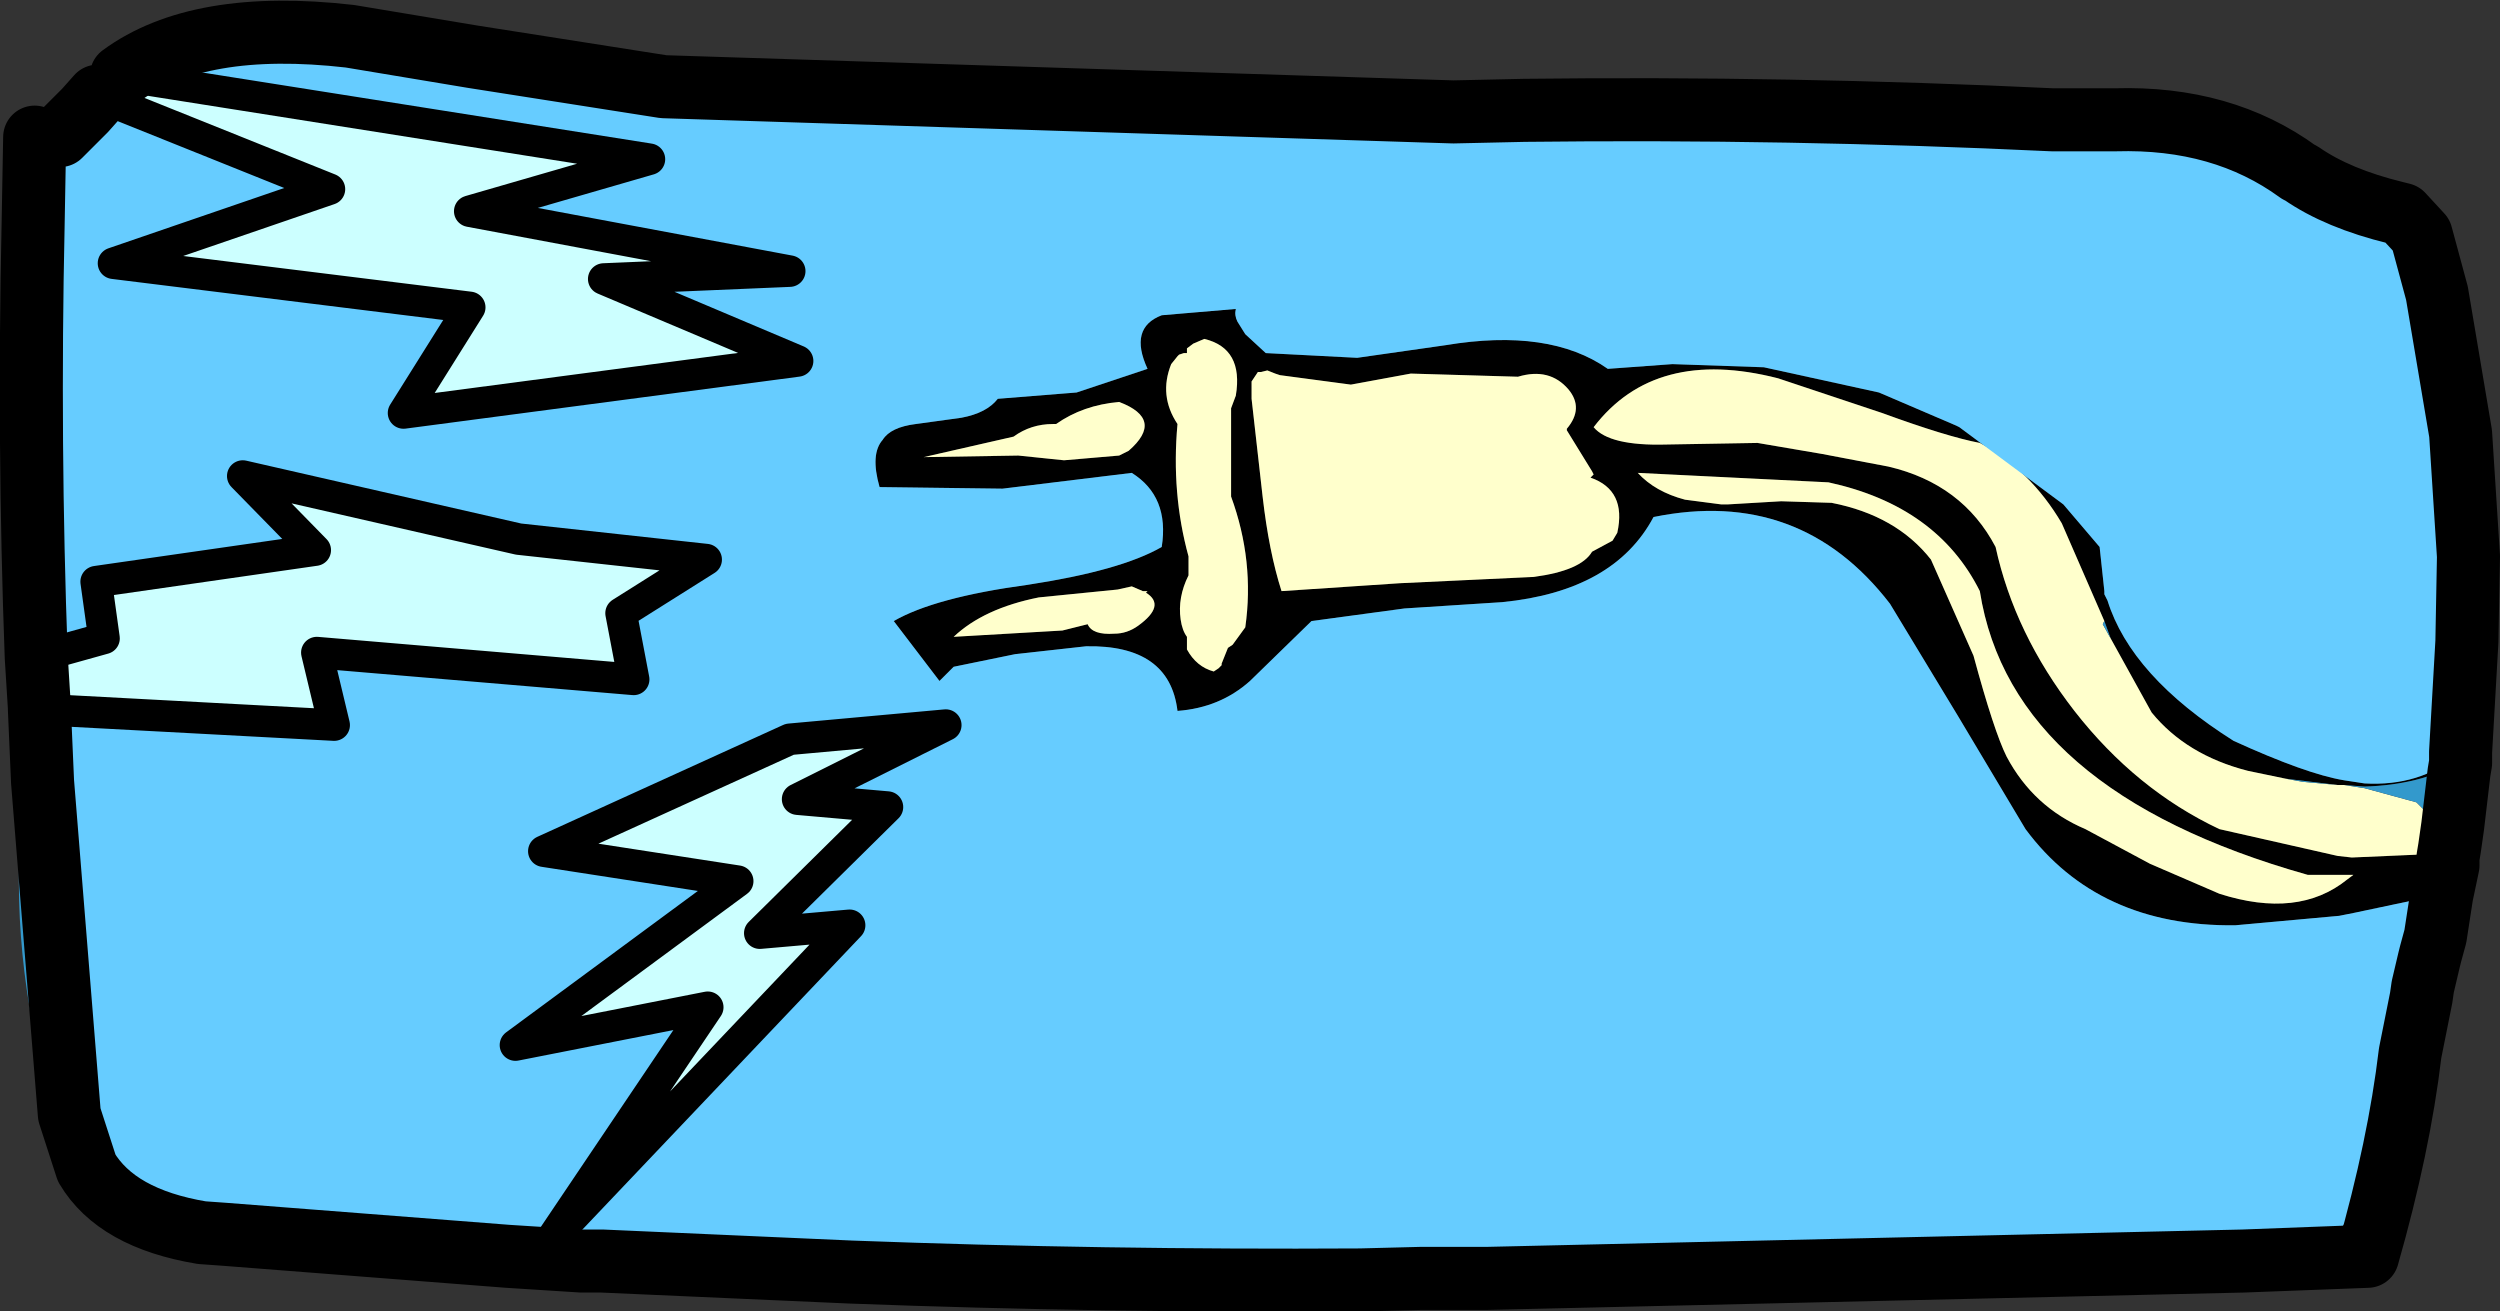
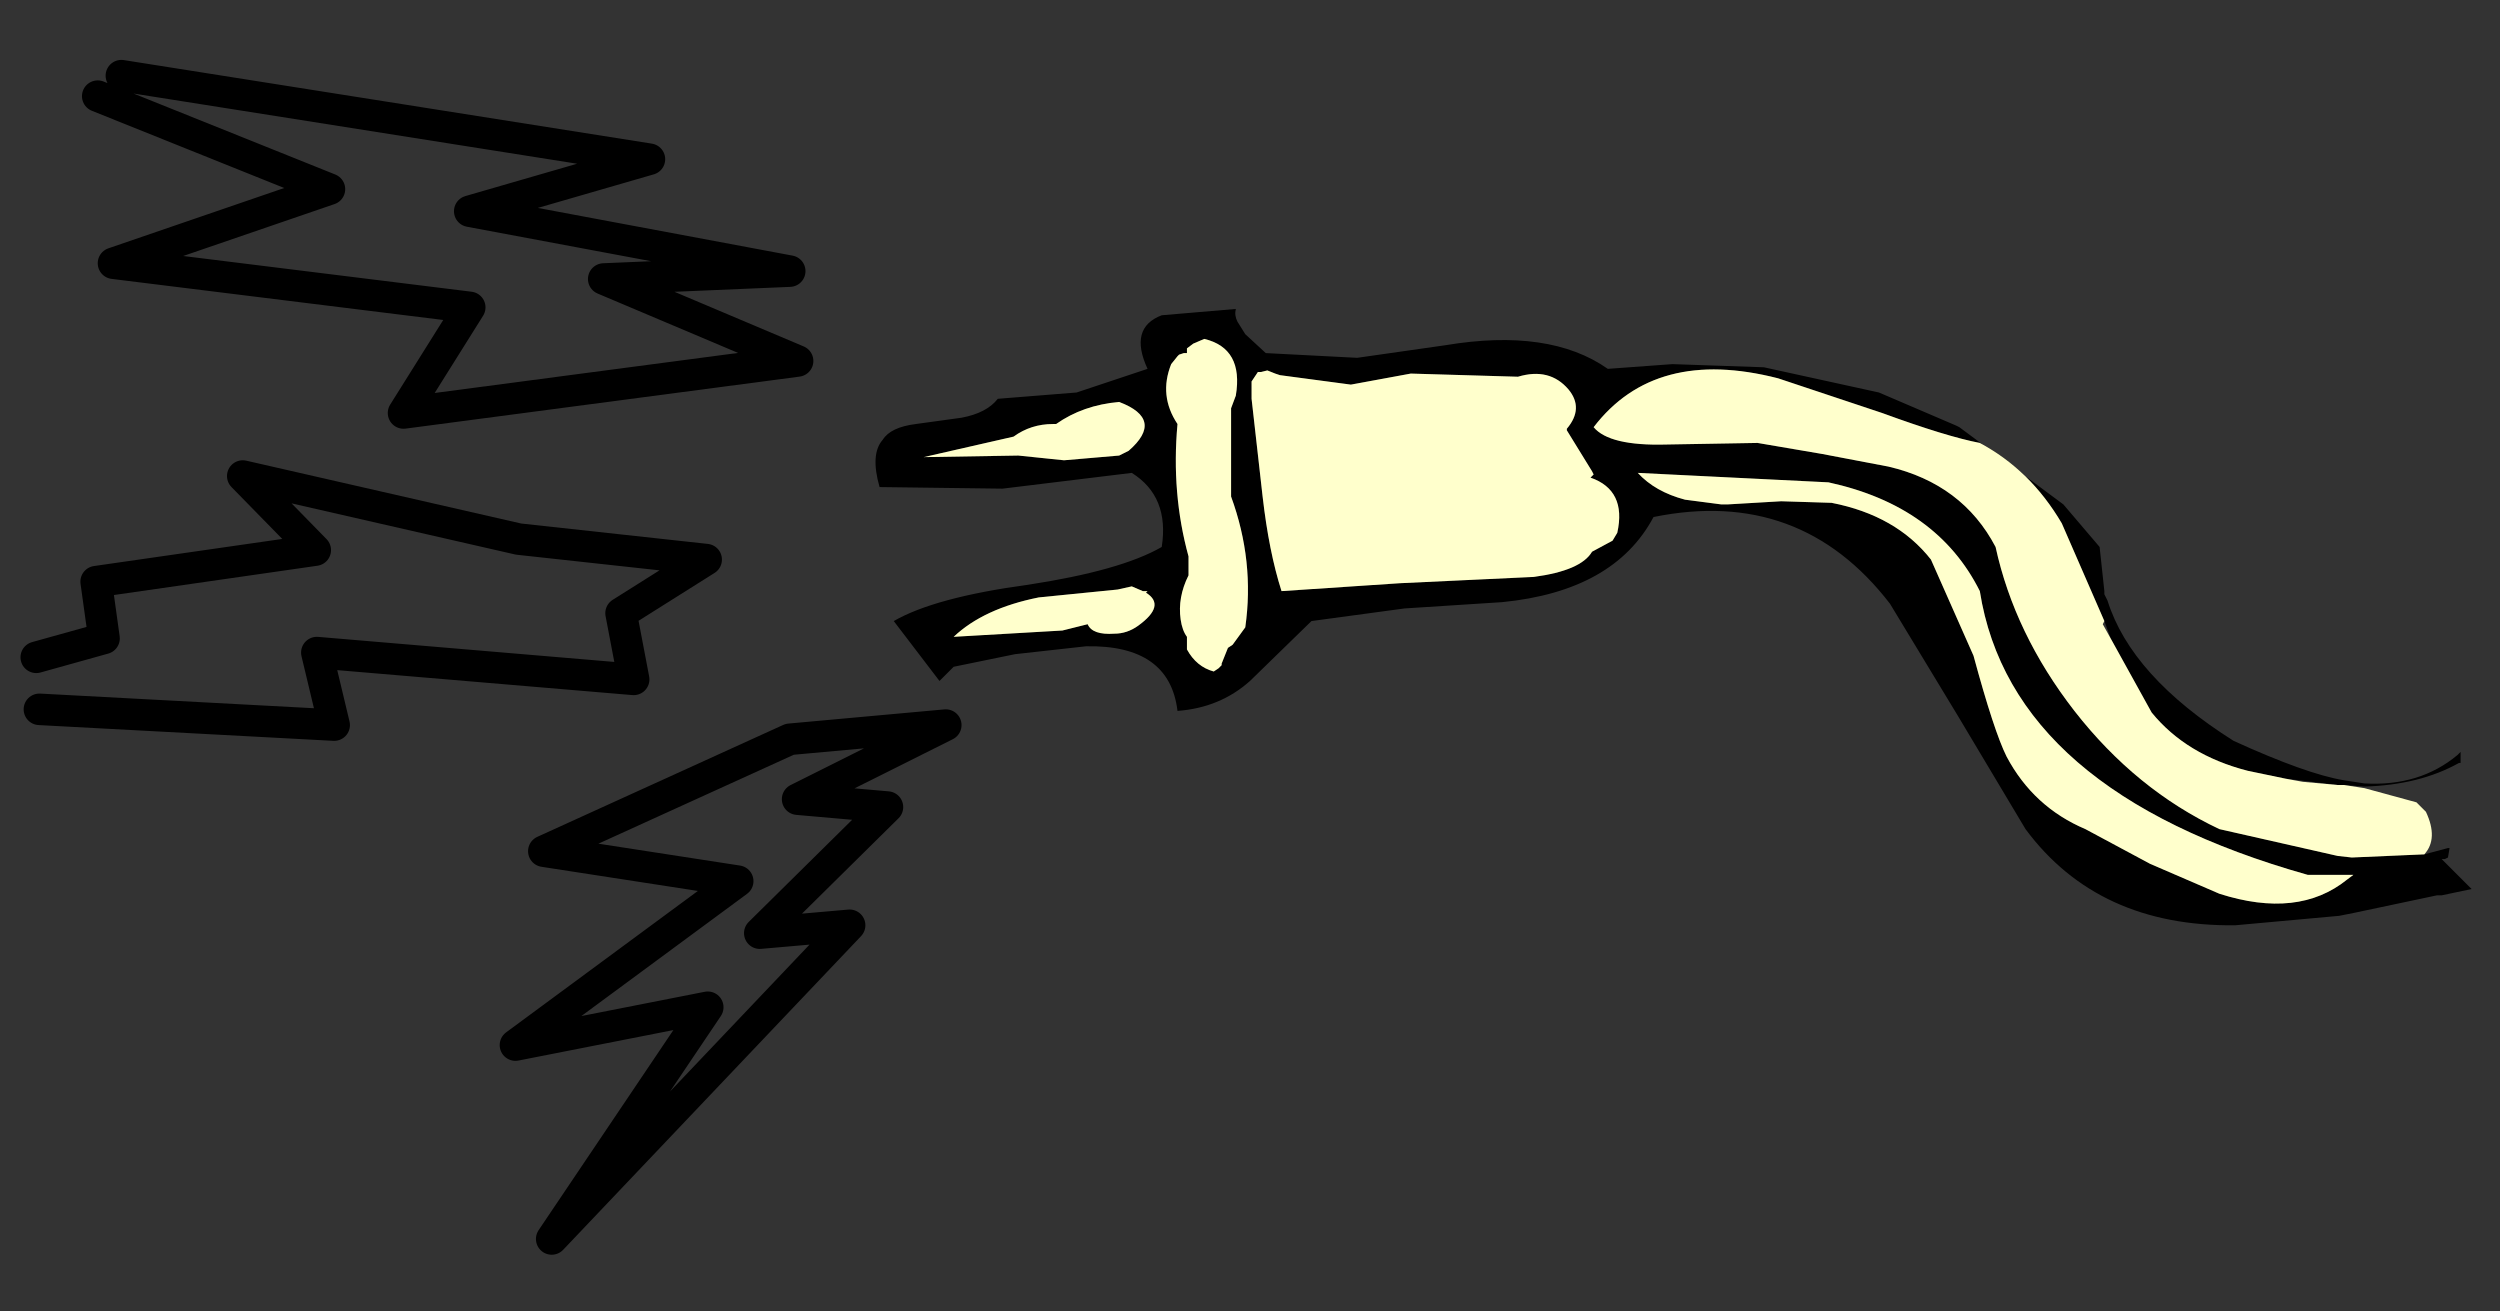
<svg xmlns="http://www.w3.org/2000/svg" height="41.6px" width="79.3px">
  <rect width="100%" height="100%" fill="#333333" stroke="none" />
  <g transform="matrix(1.0, 0.0, 0.0, 1.0, 36.05, 21.6)">
    <path d="M41.25 6.8 L38.65 7.35 38.15 7.45 34.85 7.75 Q30.5 7.8 28.2 4.7 L26.05 1.1 23.9 -2.45 Q21.05 -6.15 16.4 -5.2 15.15 -2.85 11.6 -2.5 L8.5 -2.3 5.55 -1.9 3.6 0.0 Q2.65 0.85 1.3 0.95 1.05 -1.15 -1.6 -1.1 L-3.85 -0.85 -5.8 -0.45 -6.25 0.0 -7.7 -1.9 Q-6.4 -2.65 -3.45 -3.05 -0.5 -3.5 0.8 -4.25 1.05 -5.85 -0.15 -6.6 L-4.25 -6.1 -8.15 -6.15 Q-8.45 -7.2 -8.05 -7.65 -7.8 -8.05 -7.0 -8.15 L-5.55 -8.35 Q-4.75 -8.5 -4.4 -8.95 L-1.9 -9.15 0.35 -9.9 Q-0.25 -11.2 0.8 -11.6 L3.15 -11.8 Q3.1 -11.6 3.2 -11.4 L3.45 -11.0 4.1 -10.4 7.0 -10.25 9.8 -10.65 Q13.1 -11.2 14.95 -9.9 L17.0 -10.05 19.9 -9.95 23.55 -9.15 26.0 -8.1 26.1 -8.05 29.4 -5.6 30.55 -4.25 30.7 -2.85 30.7 -2.75 30.8 -2.55 Q31.55 -0.15 34.8 1.9 37.1 2.95 38.3 3.15 L38.95 3.25 Q40.7 3.35 41.9 2.35 L41.95 2.3 42.0 2.25 42.0 2.6 41.95 2.6 Q40.7 3.3 38.95 3.35 L38.3 3.3 38.1 3.3 36.45 3.1 35.25 2.85 Q33.3 2.35 32.2 1.0 L30.9 -1.35 30.7 -1.9 29.35 -5.0 Q28.35 -6.7 26.75 -7.55 25.7 -7.75 23.65 -8.5 L20.35 -9.6 Q16.45 -10.6 14.5 -8.05 15.0 -7.45 16.8 -7.5 L19.7 -7.55 21.75 -7.2 23.85 -6.8 Q26.2 -6.25 27.25 -4.25 27.85 -1.5 29.75 0.95 31.7 3.45 34.35 4.7 L38.1 5.55 38.55 5.6 40.85 5.5 41.6 5.3 41.65 5.3 41.6 5.6 41.5 5.65 41.4 5.65 41.45 5.7 41.6 5.85 41.4 6.8 41.6 5.85 42.35 6.6 41.4 6.8 41.25 6.8 M17.4 -5.75 L18.55 -5.6 18.75 -5.6 20.45 -5.7 22.05 -5.65 Q24.1 -5.25 25.2 -3.85 L26.55 -0.8 Q27.2 1.6 27.6 2.4 28.45 4.0 30.1 4.7 L32.15 5.8 34.35 6.75 Q36.85 7.55 38.4 6.3 L38.6 6.15 37.15 6.15 Q27.75 3.5 26.75 -2.85 25.4 -5.55 21.95 -6.3 L15.9 -6.6 Q16.45 -6.0 17.4 -5.75 M0.05 -1.75 Q0.95 -2.4 0.3 -2.8 L0.35 -2.85 0.2 -2.85 -0.15 -3.0 -0.6 -2.9 -3.1 -2.65 Q-4.85 -2.3 -5.8 -1.4 L-2.35 -1.6 -1.55 -1.8 Q-1.4 -1.45 -0.7 -1.5 -0.3 -1.5 0.05 -1.75 M1.8 -10.7 L1.6 -10.55 1.6 -10.4 1.5 -10.4 1.35 -10.35 1.3 -10.3 1.3 -10.4 1.3 -10.3 1.1 -10.05 Q0.7 -9.05 1.3 -8.15 1.1 -5.95 1.65 -3.95 L1.65 -3.35 Q1.3 -2.65 1.4 -1.95 1.45 -1.6 1.6 -1.4 L1.6 -1.0 Q1.9 -0.45 2.45 -0.3 L2.6 -0.4 2.7 -0.5 2.7 -0.45 2.7 -0.55 2.9 -1.05 3.05 -1.15 3.45 -1.7 Q3.75 -3.8 3.0 -5.85 L3.0 -8.2 3.0 -8.65 3.15 -9.05 Q3.4 -10.55 2.15 -10.85 L1.8 -10.7 M8.7 -9.75 L6.8 -9.4 4.55 -9.7 4.4 -9.75 4.15 -9.85 3.95 -9.8 3.85 -9.8 3.65 -9.5 3.65 -8.95 4.0 -5.85 Q4.2 -4.1 4.6 -2.85 L8.35 -3.1 12.6 -3.3 Q14.1 -3.5 14.45 -4.1 L15.1 -4.45 15.25 -4.7 Q15.55 -6.05 14.4 -6.45 L14.5 -6.55 14.45 -6.65 13.65 -7.95 13.65 -8.0 Q14.2 -8.65 13.7 -9.25 13.1 -9.95 12.1 -9.65 L8.7 -9.75 M-2.55 -8.15 L-2.65 -8.15 Q-3.35 -8.15 -3.9 -7.75 L-6.75 -7.1 -3.75 -7.15 -2.3 -7.0 -0.55 -7.15 -0.25 -7.3 Q0.9 -8.3 -0.55 -8.85 -1.7 -8.75 -2.55 -8.15" fill="#000000" fill-rule="evenodd" stroke="none" />
    <path d="M40.85 5.5 L38.55 5.6 38.1 5.55 34.35 4.7 Q31.7 3.45 29.75 0.95 27.85 -1.5 27.25 -4.25 26.2 -6.25 23.85 -6.8 L21.75 -7.2 19.7 -7.55 16.8 -7.5 Q15.0 -7.45 14.5 -8.05 16.45 -10.6 20.35 -9.6 L23.65 -8.5 Q25.7 -7.75 26.75 -7.55 28.35 -6.7 29.35 -5.0 L30.7 -1.9 30.65 -1.8 30.9 -1.35 32.2 1.0 Q33.3 2.35 35.25 2.85 L36.45 3.1 37.0 3.2 38.1 3.3 38.3 3.3 38.95 3.4 40.6 3.85 40.9 4.15 Q41.3 5.0 40.85 5.5 M8.7 -9.75 L12.1 -9.65 Q13.1 -9.95 13.7 -9.25 14.2 -8.65 13.65 -8.0 L13.65 -7.95 14.45 -6.65 14.5 -6.55 14.4 -6.45 Q15.55 -6.05 15.25 -4.7 L15.1 -4.45 14.45 -4.1 Q14.1 -3.5 12.6 -3.3 L8.35 -3.1 4.6 -2.85 Q4.2 -4.1 4.0 -5.85 L3.65 -8.95 3.65 -9.5 3.85 -9.8 3.95 -9.8 4.15 -9.85 4.4 -9.75 4.55 -9.7 6.8 -9.4 8.7 -9.75 M1.8 -10.7 L2.15 -10.85 Q3.4 -10.55 3.15 -9.05 L3.0 -8.65 3.0 -8.2 3.0 -5.85 Q3.75 -3.8 3.45 -1.7 L3.05 -1.15 2.9 -1.05 2.7 -0.55 2.7 -0.45 2.7 -0.5 2.6 -0.4 2.45 -0.3 Q1.9 -0.45 1.6 -1.0 L1.6 -1.4 Q1.45 -1.6 1.4 -1.95 1.3 -2.65 1.65 -3.35 L1.65 -3.95 Q1.1 -5.95 1.3 -8.15 0.7 -9.05 1.1 -10.05 L1.3 -10.3 1.3 -10.4 1.3 -10.3 1.35 -10.35 1.5 -10.4 1.6 -10.4 1.6 -10.55 1.8 -10.7 M0.05 -1.75 Q-0.3 -1.5 -0.7 -1.5 -1.4 -1.45 -1.55 -1.8 L-2.35 -1.6 -5.8 -1.4 Q-4.85 -2.3 -3.1 -2.65 L-0.6 -2.9 -0.15 -3.0 0.2 -2.85 0.35 -2.85 0.3 -2.8 Q0.95 -2.4 0.05 -1.75 M17.4 -5.75 Q16.45 -6.0 15.9 -6.6 L21.95 -6.3 Q25.4 -5.55 26.75 -2.85 27.75 3.5 37.15 6.15 L38.6 6.15 38.4 6.3 Q36.85 7.55 34.35 6.75 L32.15 5.8 30.1 4.7 Q28.45 4.0 27.6 2.4 27.2 1.6 26.55 -0.8 L25.2 -3.85 Q24.1 -5.25 22.05 -5.65 L20.45 -5.7 18.75 -5.6 18.55 -5.6 17.4 -5.75 M-2.55 -8.15 Q-1.7 -8.75 -0.55 -8.85 0.9 -8.3 -0.25 -7.3 L-0.55 -7.15 -2.3 -7.0 -3.75 -7.15 -6.75 -7.1 -3.9 -7.75 Q-3.35 -8.15 -2.65 -8.15 L-2.55 -8.15" fill="#ffffcc" fill-rule="evenodd" stroke="none" />
-     <path d="M-34.15 -17.3 L-34.05 -17.55 Q-33.45 -19.05 -31.95 -19.85 -29.75 -21.0 -27.05 -20.95 -24.35 -21.55 -22.4 -20.4 L-22.25 -20.3 Q-19.35 -20.6 -16.75 -19.55 -16.2 -19.3 -15.8 -18.95 L12.3 -18.1 10.05 -18.05 -15.0 -18.85 -21.05 -19.8 -24.95 -20.45 Q-29.75 -21.0 -32.2 -19.2 L-32.95 -18.55 -33.35 -18.1 -34.15 -17.3 M41.45 5.7 L41.4 5.65 41.5 5.65 41.45 5.7 M41.6 5.3 L40.85 5.5 Q41.3 5.0 40.9 4.15 L40.6 3.85 38.95 3.4 38.3 3.3 38.95 3.35 Q40.7 3.3 41.95 2.6 L41.95 2.9 41.75 4.6 41.6 5.3 M30.7 -1.9 L30.9 -1.35 30.65 -1.8 30.7 -1.9 M36.45 3.1 L38.1 3.3 37.0 3.2 36.45 3.1 M42.25 -3.95 L42.0 -7.85 42.3 -6.6 42.25 -3.95 M40.15 -14.8 L39.95 -14.85 Q38.1 -15.3 36.95 -16.1 L36.85 -16.15 38.4 -15.9 Q39.1 -15.85 39.7 -15.3 L40.15 -14.8 M35.1 18.4 L26.3 19.05 24.0 19.25 Q19.3 20.05 15.5 19.4 L11.15 18.95 35.1 18.4 M7.1 19.0 L4.7 19.1 Q-1.5 19.2 -7.7 18.9 L-9.05 18.75 Q-1.05 19.05 7.1 19.0 M-19.95 18.25 Q-23.15 19.1 -27.0 18.25 L-29.65 17.5 -28.95 17.55 -19.95 18.25 M-33.3 15.45 L-34.3 13.7 Q-35.7 9.3 -35.4 4.65 -35.0 -0.45 -35.55 -5.5 -36.05 -10.2 -35.0 -14.45 -35.15 -7.55 -34.9 -0.75 L-34.8 0.85 -34.8 0.9 -34.7 3.2 -33.85 13.75 -33.3 15.45 M-18.55 17.75 L-18.6 17.75 -18.55 17.7 -18.55 17.75" fill="#3399cc" fill-rule="evenodd" stroke="none" />
-     <path d="M-32.95 -18.55 L-32.2 -19.2 -15.45 -16.55 -21.15 -14.9 -11.0 -13.0 -16.9 -12.75 -10.75 -10.15 -23.25 -8.5 -21.15 -11.85 -32.45 -13.25 -25.6 -15.6 -32.95 -18.55 M-34.8 0.9 L-34.8 0.85 -34.9 -0.75 -32.75 -1.35 -33.0 -3.15 -26.05 -4.15 -28.35 -6.5 -19.6 -4.5 -13.65 -3.85 -16.35 -2.15 -15.95 -0.05 -26.0 -0.9 -25.45 1.4 -34.8 0.9 M-13.6 10.35 L-19.7 11.55 -12.65 6.35 -18.8 5.4 -11.0 1.85 -6.05 1.4 -10.75 3.75 -7.9 4.0 -11.95 8.0 -9.1 7.75 -18.55 17.7 -13.6 10.35" fill="#ccffff" fill-rule="evenodd" stroke="none" />
-     <path d="M12.3 -18.1 L13.9 -17.95 31.4 -17.15 35.75 -16.5 36.85 -16.15 36.95 -16.1 Q38.1 -15.3 39.95 -14.85 L40.15 -14.8 Q40.8 -14.0 41.05 -12.95 41.6 -10.9 41.4 -8.85 L42.0 -7.85 42.25 -3.95 41.8 -2.05 41.6 -1.55 41.45 -1.25 41.3 -1.0 Q41.9 0.6 41.95 2.3 L41.9 2.35 Q40.7 3.35 38.95 3.25 L38.3 3.15 Q37.1 2.95 34.8 1.9 31.55 -0.15 30.8 -2.55 L30.7 -2.75 30.7 -2.85 30.55 -4.25 29.4 -5.6 26.1 -8.05 26.0 -8.1 23.55 -9.15 19.9 -9.95 17.0 -10.05 14.95 -9.9 Q13.1 -11.2 9.8 -10.65 L7.0 -10.25 4.1 -10.4 3.45 -11.0 3.2 -11.4 Q3.1 -11.6 3.15 -11.8 L0.8 -11.6 Q-0.25 -11.2 0.35 -9.9 L-1.9 -9.15 -4.4 -8.95 Q-4.75 -8.5 -5.55 -8.35 L-7.0 -8.15 Q-7.8 -8.05 -8.05 -7.65 -8.45 -7.2 -8.15 -6.15 L-4.25 -6.1 -0.15 -6.6 Q1.05 -5.85 0.8 -4.25 -0.5 -3.5 -3.45 -3.05 -6.4 -2.65 -7.7 -1.9 L-6.25 0.0 -5.8 -0.45 -3.85 -0.85 -1.6 -1.1 Q1.05 -1.15 1.3 0.95 2.65 0.85 3.6 0.0 L5.55 -1.9 8.5 -2.3 11.6 -2.5 Q15.15 -2.85 16.4 -5.2 21.05 -6.15 23.9 -2.45 L26.05 1.1 28.2 4.7 Q30.5 7.8 34.85 7.75 L38.15 7.45 38.65 7.35 41.25 6.8 41.05 7.65 Q40.7 8.75 40.6 9.9 40.3 13.4 38.7 16.6 38.0 18.0 36.7 18.2 L35.1 18.4 11.15 18.95 7.35 18.95 7.1 19.0 Q-1.05 19.05 -9.05 18.75 -10.5 18.5 -11.85 17.9 -15.15 19.05 -18.15 17.9 L-18.55 17.75 -18.55 17.7 -18.6 17.75 -19.95 18.25 -28.95 17.55 -29.65 17.5 -31.6 16.7 -32.75 16.0 -33.3 15.45 -33.85 13.75 -34.7 3.2 -34.8 0.9 -25.45 1.4 -26.0 -0.9 -15.95 -0.05 -16.35 -2.15 -13.65 -3.85 -19.6 -4.5 -28.35 -6.5 -26.05 -4.15 -33.0 -3.15 -32.75 -1.35 -34.9 -0.75 Q-35.15 -7.55 -35.0 -14.45 L-34.15 -17.3 -33.35 -18.1 -32.95 -18.55 -25.6 -15.6 -32.45 -13.25 -21.15 -11.85 -23.25 -8.5 -10.75 -10.15 -16.9 -12.75 -11.0 -13.0 -21.15 -14.9 -15.45 -16.55 -32.2 -19.2 Q-29.75 -21.0 -24.95 -20.45 L-21.05 -19.8 -15.0 -18.85 10.05 -18.05 12.3 -18.1 M-13.6 10.35 L-18.55 17.7 -9.1 7.75 -11.95 8.0 -7.9 4.0 -10.75 3.75 -6.05 1.4 -11.0 1.85 -18.8 5.4 -12.65 6.35 -19.7 11.55 -13.6 10.35" fill="#66ccff" fill-rule="evenodd" stroke="none" />
-     <path d="M36.85 -16.15 Q34.45 -17.9 31.05 -17.8 L29.05 -17.8 Q20.65 -18.2 12.3 -18.1 L10.05 -18.05 -15.0 -18.85 -21.05 -19.8 -24.95 -20.45 Q-29.75 -21.0 -32.2 -19.2 M-34.15 -17.3 L-33.35 -18.1 -32.95 -18.55 M41.4 6.8 L41.6 5.85 41.6 5.75 41.6 5.7 41.6 5.6 41.65 5.3 41.75 4.6 41.95 2.9 42.0 2.6 42.0 2.25 42.2 -1.25 42.25 -3.95 42.0 -7.85 41.25 -12.3 40.75 -14.15 40.15 -14.8 39.95 -14.85 Q38.1 -15.3 36.95 -16.1 L36.85 -16.15 M35.1 18.4 L39.05 18.25 Q40.05 14.75 40.4 11.8 L40.75 10.05 40.8 9.7 41.0 8.85 41.05 8.65 41.2 8.1 41.4 6.8 M11.15 18.95 L9.05 18.95 7.1 19.0 Q-1.05 19.05 -9.05 18.75 L-16.95 18.4 -17.6 18.4 -19.95 18.25 -28.95 17.55 -29.65 17.5 Q-32.35 17.05 -33.3 15.45 L-33.85 13.75 -34.7 3.2 -34.8 0.9 -34.8 0.85 -34.9 -0.75 Q-35.15 -7.55 -35.0 -14.45 L-34.95 -17.25 M35.1 18.4 L11.15 18.95" fill="none" stroke="#000000" stroke-linecap="round" stroke-linejoin="round" stroke-width="2.0" />
    <path d="M-34.8 0.9 L-25.45 1.4 -26.0 -0.9 -15.95 -0.05 -16.35 -2.15 -13.65 -3.85 -19.6 -4.5 -28.35 -6.5 -26.05 -4.15 -33.0 -3.15 -32.75 -1.35 -34.9 -0.75 M-32.95 -18.55 L-25.6 -15.6 -32.45 -13.25 -21.15 -11.85 -23.25 -8.5 -10.75 -10.15 -16.9 -12.75 -11.0 -13.0 -21.15 -14.9 -15.45 -16.55 -32.2 -19.2 M-13.6 10.35 L-18.55 17.7 -9.1 7.75 -11.95 8.0 -7.9 4.0 -10.75 3.75 -6.05 1.4 -11.0 1.85 -18.8 5.4 -12.65 6.35 -19.7 11.55 -13.6 10.35" fill="none" stroke="#000000" stroke-linecap="round" stroke-linejoin="round" stroke-width="1.0" />
  </g>
</svg>